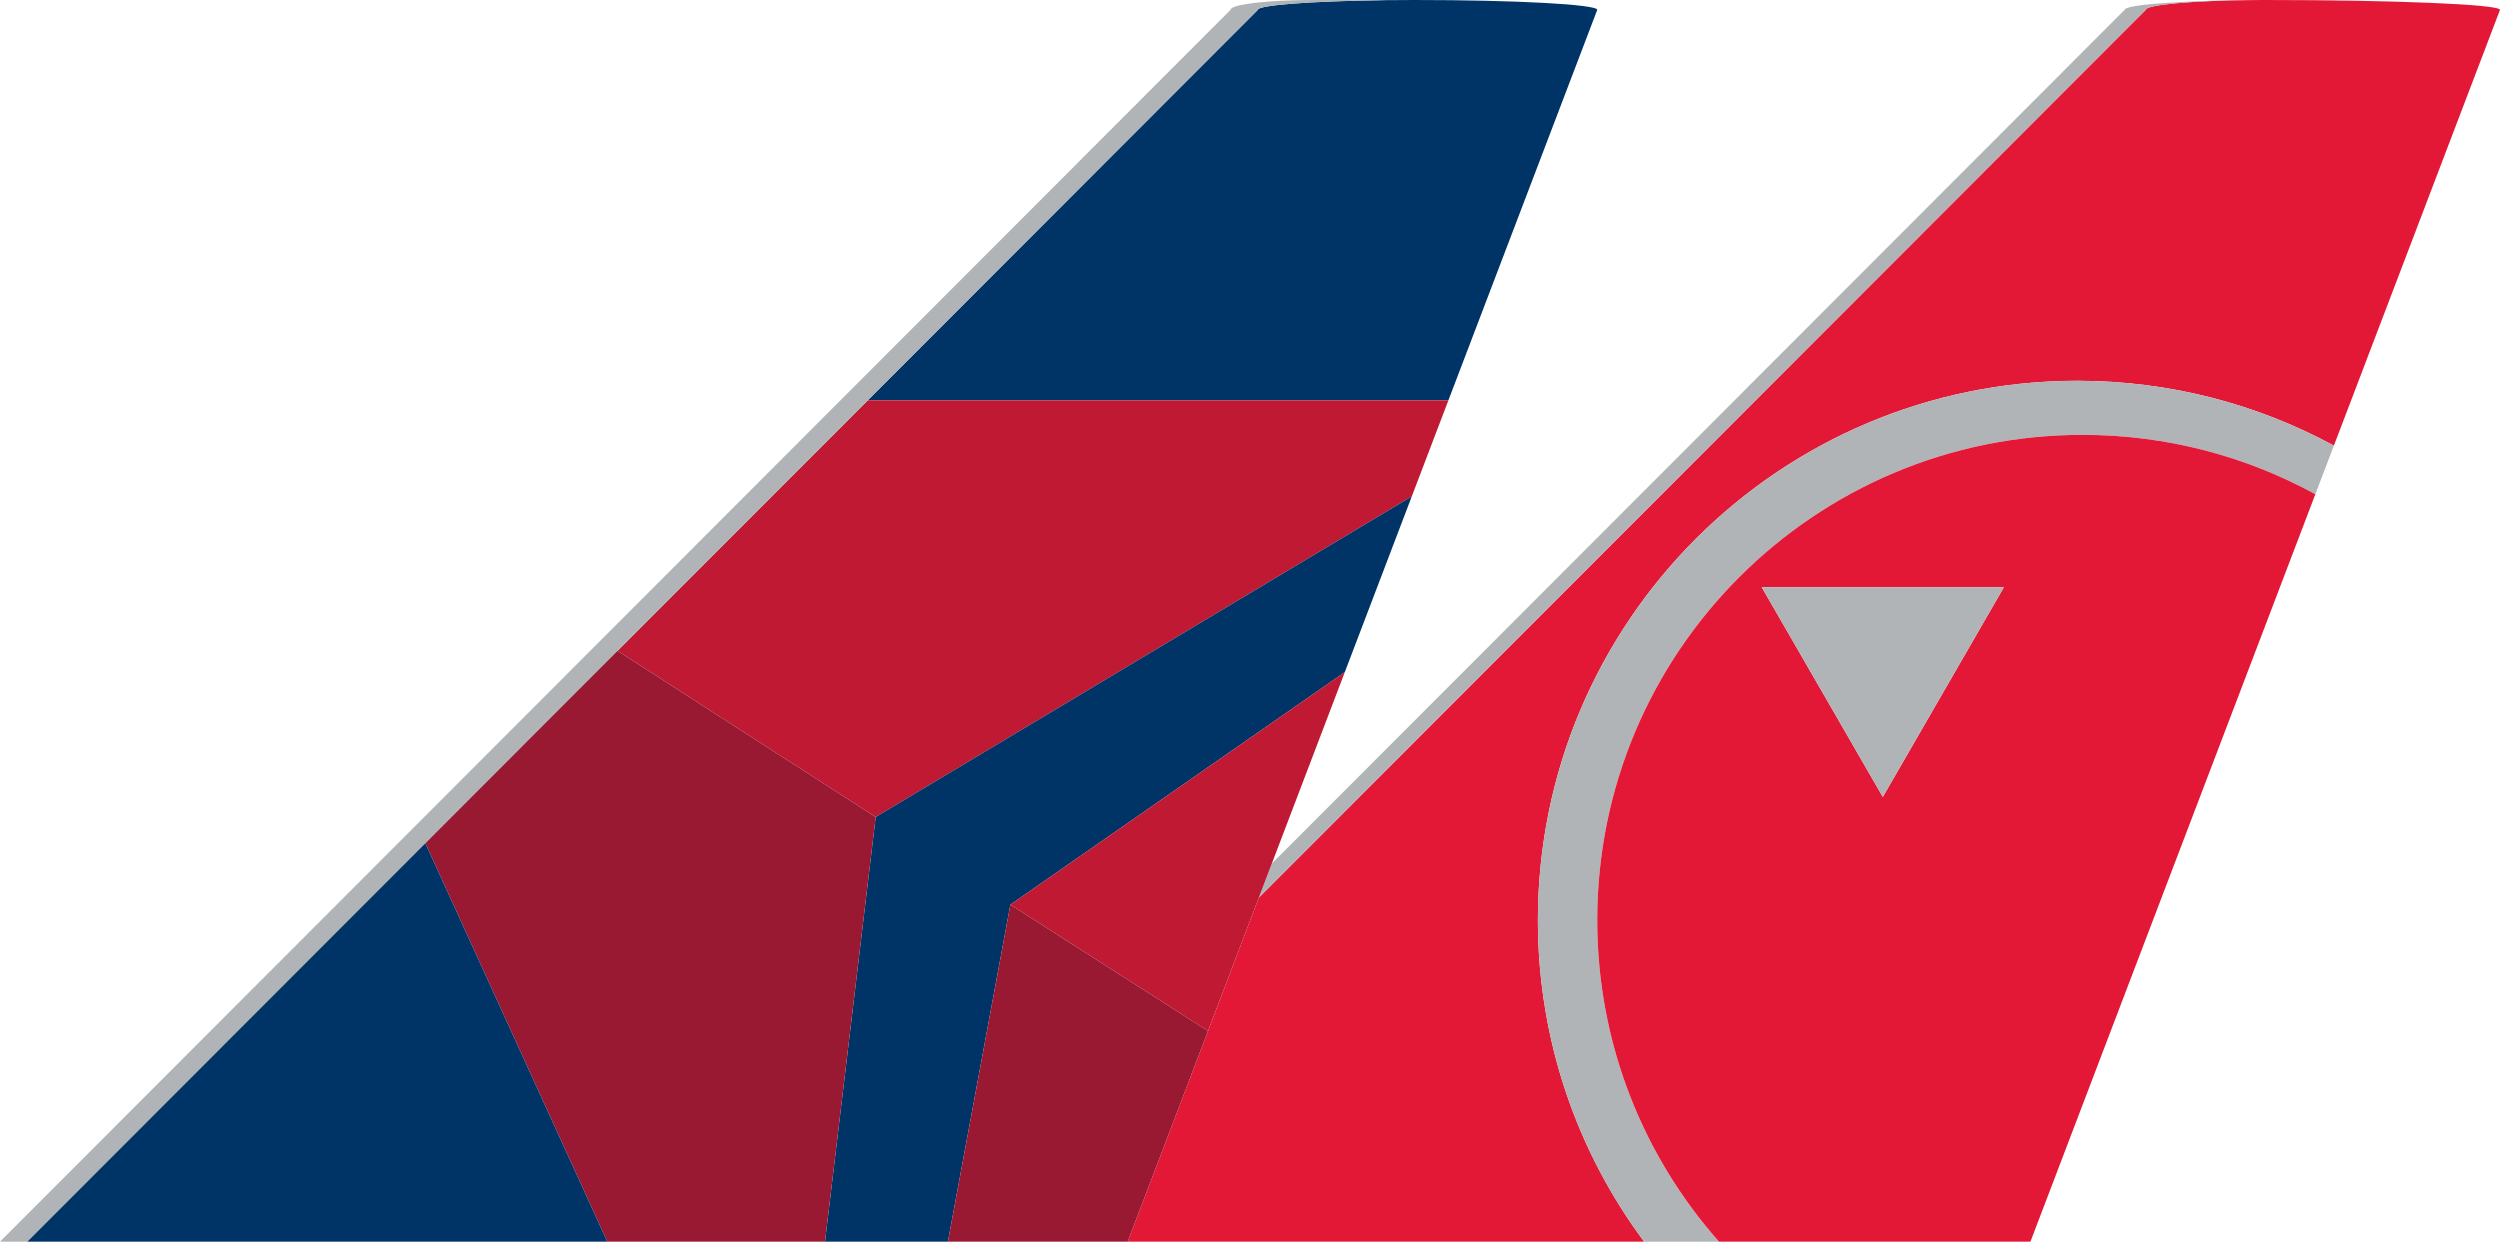
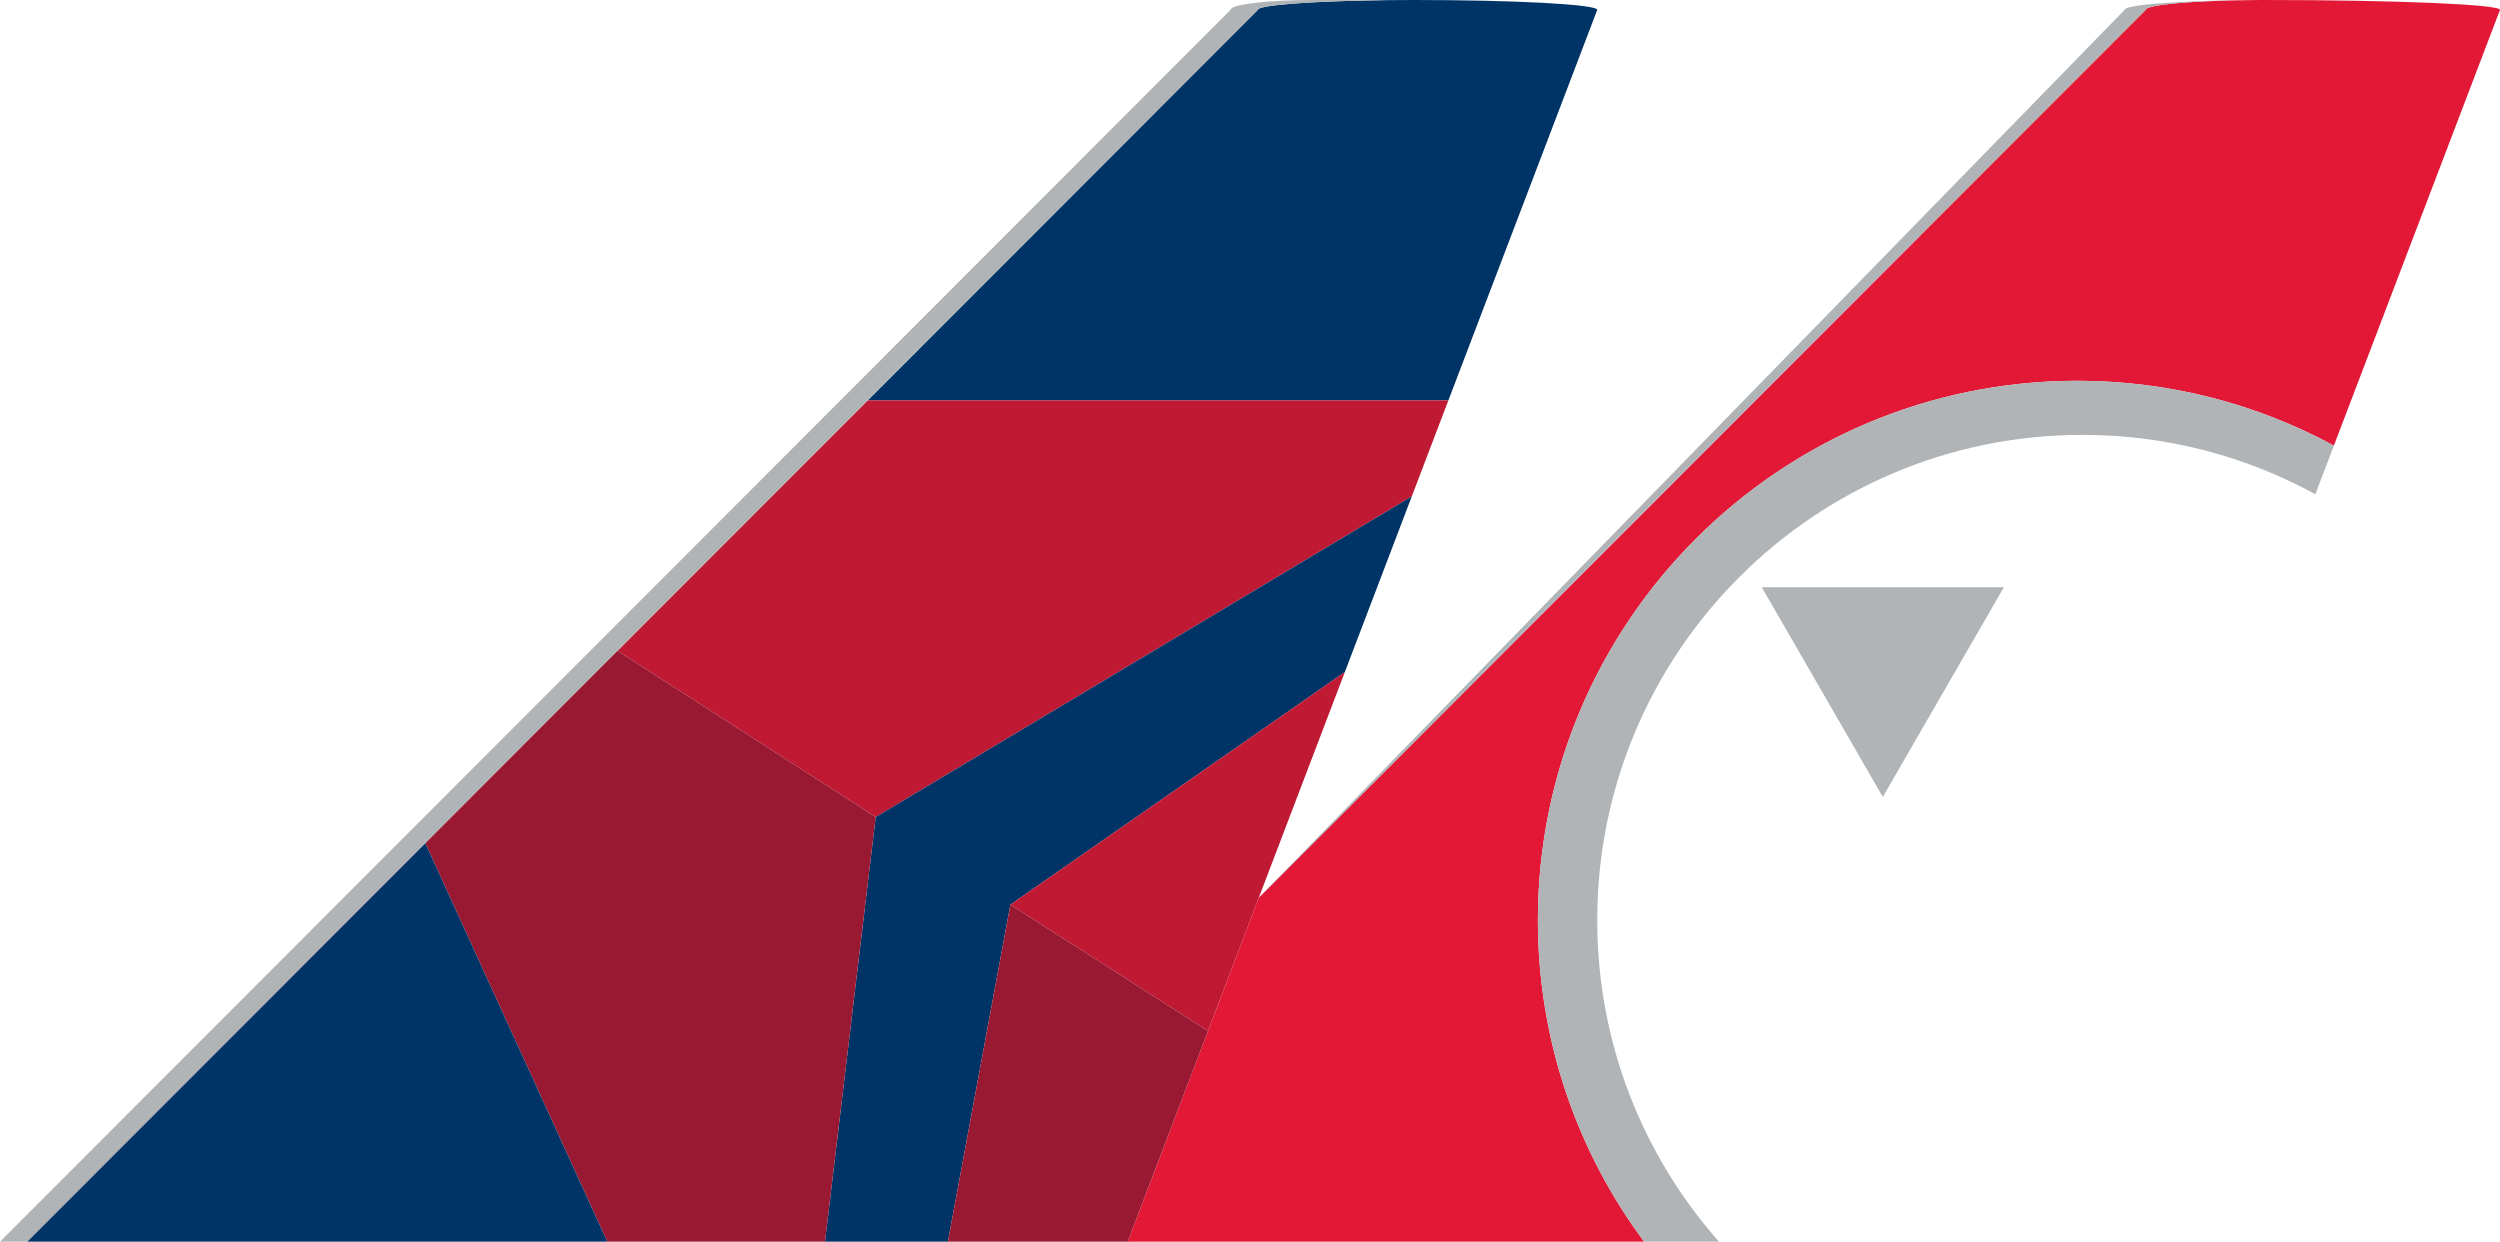
<svg xmlns="http://www.w3.org/2000/svg" version="1.1" id="Layer_1" x="0px" y="0px" width="800px" height="397.34px" viewBox="0 0 800 397.34" enable-background="new 0 0 800 397.34" xml:space="preserve">
  <g id="XMLID_1_">
    <g>
      <path fill="#E31836" d="M800,3.15L746.84,142.6c-24.41-13.23-52.38-20.75-82.109-20.75c-95.33,0-172.61,77.28-172.61,172.609    c0,38.551,12.64,74.15,34,102.87H360.86l25.7-67.41l16.26-42.659L686.63,3.15c0-1.63,15.03-2.97,34.33-3.13    C722.25,0,723.55,0,724.87,0C766.4,0,800,1.41,800,3.15z" />
      <path fill="#B1B4B6" d="M746.84,142.6l-5.93,15.56c-22.12-12.12-47.5-19-74.49-19c-85.77,0-155.3,69.53-155.3,155.3    c0,39.46,14.71,75.48,38.95,102.87h-23.95c-21.36-28.72-34-64.319-34-102.87c0-95.33,77.28-172.609,172.61-172.609    C694.46,121.85,722.43,129.37,746.84,142.6z" />
-       <path fill="#E31836" d="M740.91,158.16l-91.17,239.17h-99.67c-24.24-27.39-38.95-63.41-38.95-102.87    c0-85.77,69.53-155.3,155.3-155.3C693.41,139.16,718.79,146.04,740.91,158.16z M602.5,255.02l38.75-67.12h-77.5L602.5,255.02z" />
-       <path fill="#B1B4B6" d="M720.96,0.02c-19.3,0.16-34.33,1.5-34.33,3.13L402.82,287.26l4.16-10.92L679.88,3.15    C679.88,1.5,697.92,0.15,720.96,0.02z" />
+       <path fill="#B1B4B6" d="M720.96,0.02c-19.3,0.16-34.33,1.5-34.33,3.13L402.82,287.26L679.88,3.15    C679.88,1.5,697.92,0.15,720.96,0.02z" />
      <polygon fill="#B1B4B6" points="641.25,187.9 602.5,255.02 563.75,187.9   " />
      <path fill="#003366" d="M511.12,3.15l-47.65,125l-0.14-0.05H277.7L402.51,3.15c0-1.52,17.15-2.79,39.99-3.09    C445.78,0.02,449.18,0,452.67,0C484.97,0,511.12,1.41,511.12,3.15z" />
      <polygon fill="#C01933" points="463.47,128.15 451.77,158.85 451.76,158.85 280.22,261.45 197.62,208.27 197.61,208.26     277.7,128.1 463.33,128.1   " />
      <polygon fill="#003366" points="451.77,158.85 430.34,215.07 323.32,289.49 303.33,397.33 264,397.33 280.22,261.45     451.76,158.85   " />
      <path fill="#B1B4B6" d="M442.5,0v0.06c-22.84,0.3-39.99,1.57-39.99,3.09L277.7,128.1l-80.09,80.16l-61.5,61.581L8.75,397.33H0    L393.77,3.15c0-1.74,11.76-3.15,26.29-3.15H442.5z" />
      <polygon fill="#C01933" points="406.98,276.34 402.82,287.26 386.56,329.919 323.32,289.49 430.34,215.07   " />
      <polygon fill="#991933" points="386.56,329.919 360.86,397.33 303.33,397.33 323.32,289.49   " />
      <polygon fill="#991933" points="280.22,261.45 264,397.33 194.33,397.33 136.11,269.84 197.61,208.26 197.62,208.27   " />
      <polygon fill="#003366" points="136.11,269.84 194.33,397.33 8.75,397.33   " />
    </g>
    <g>
	</g>
  </g>
</svg>